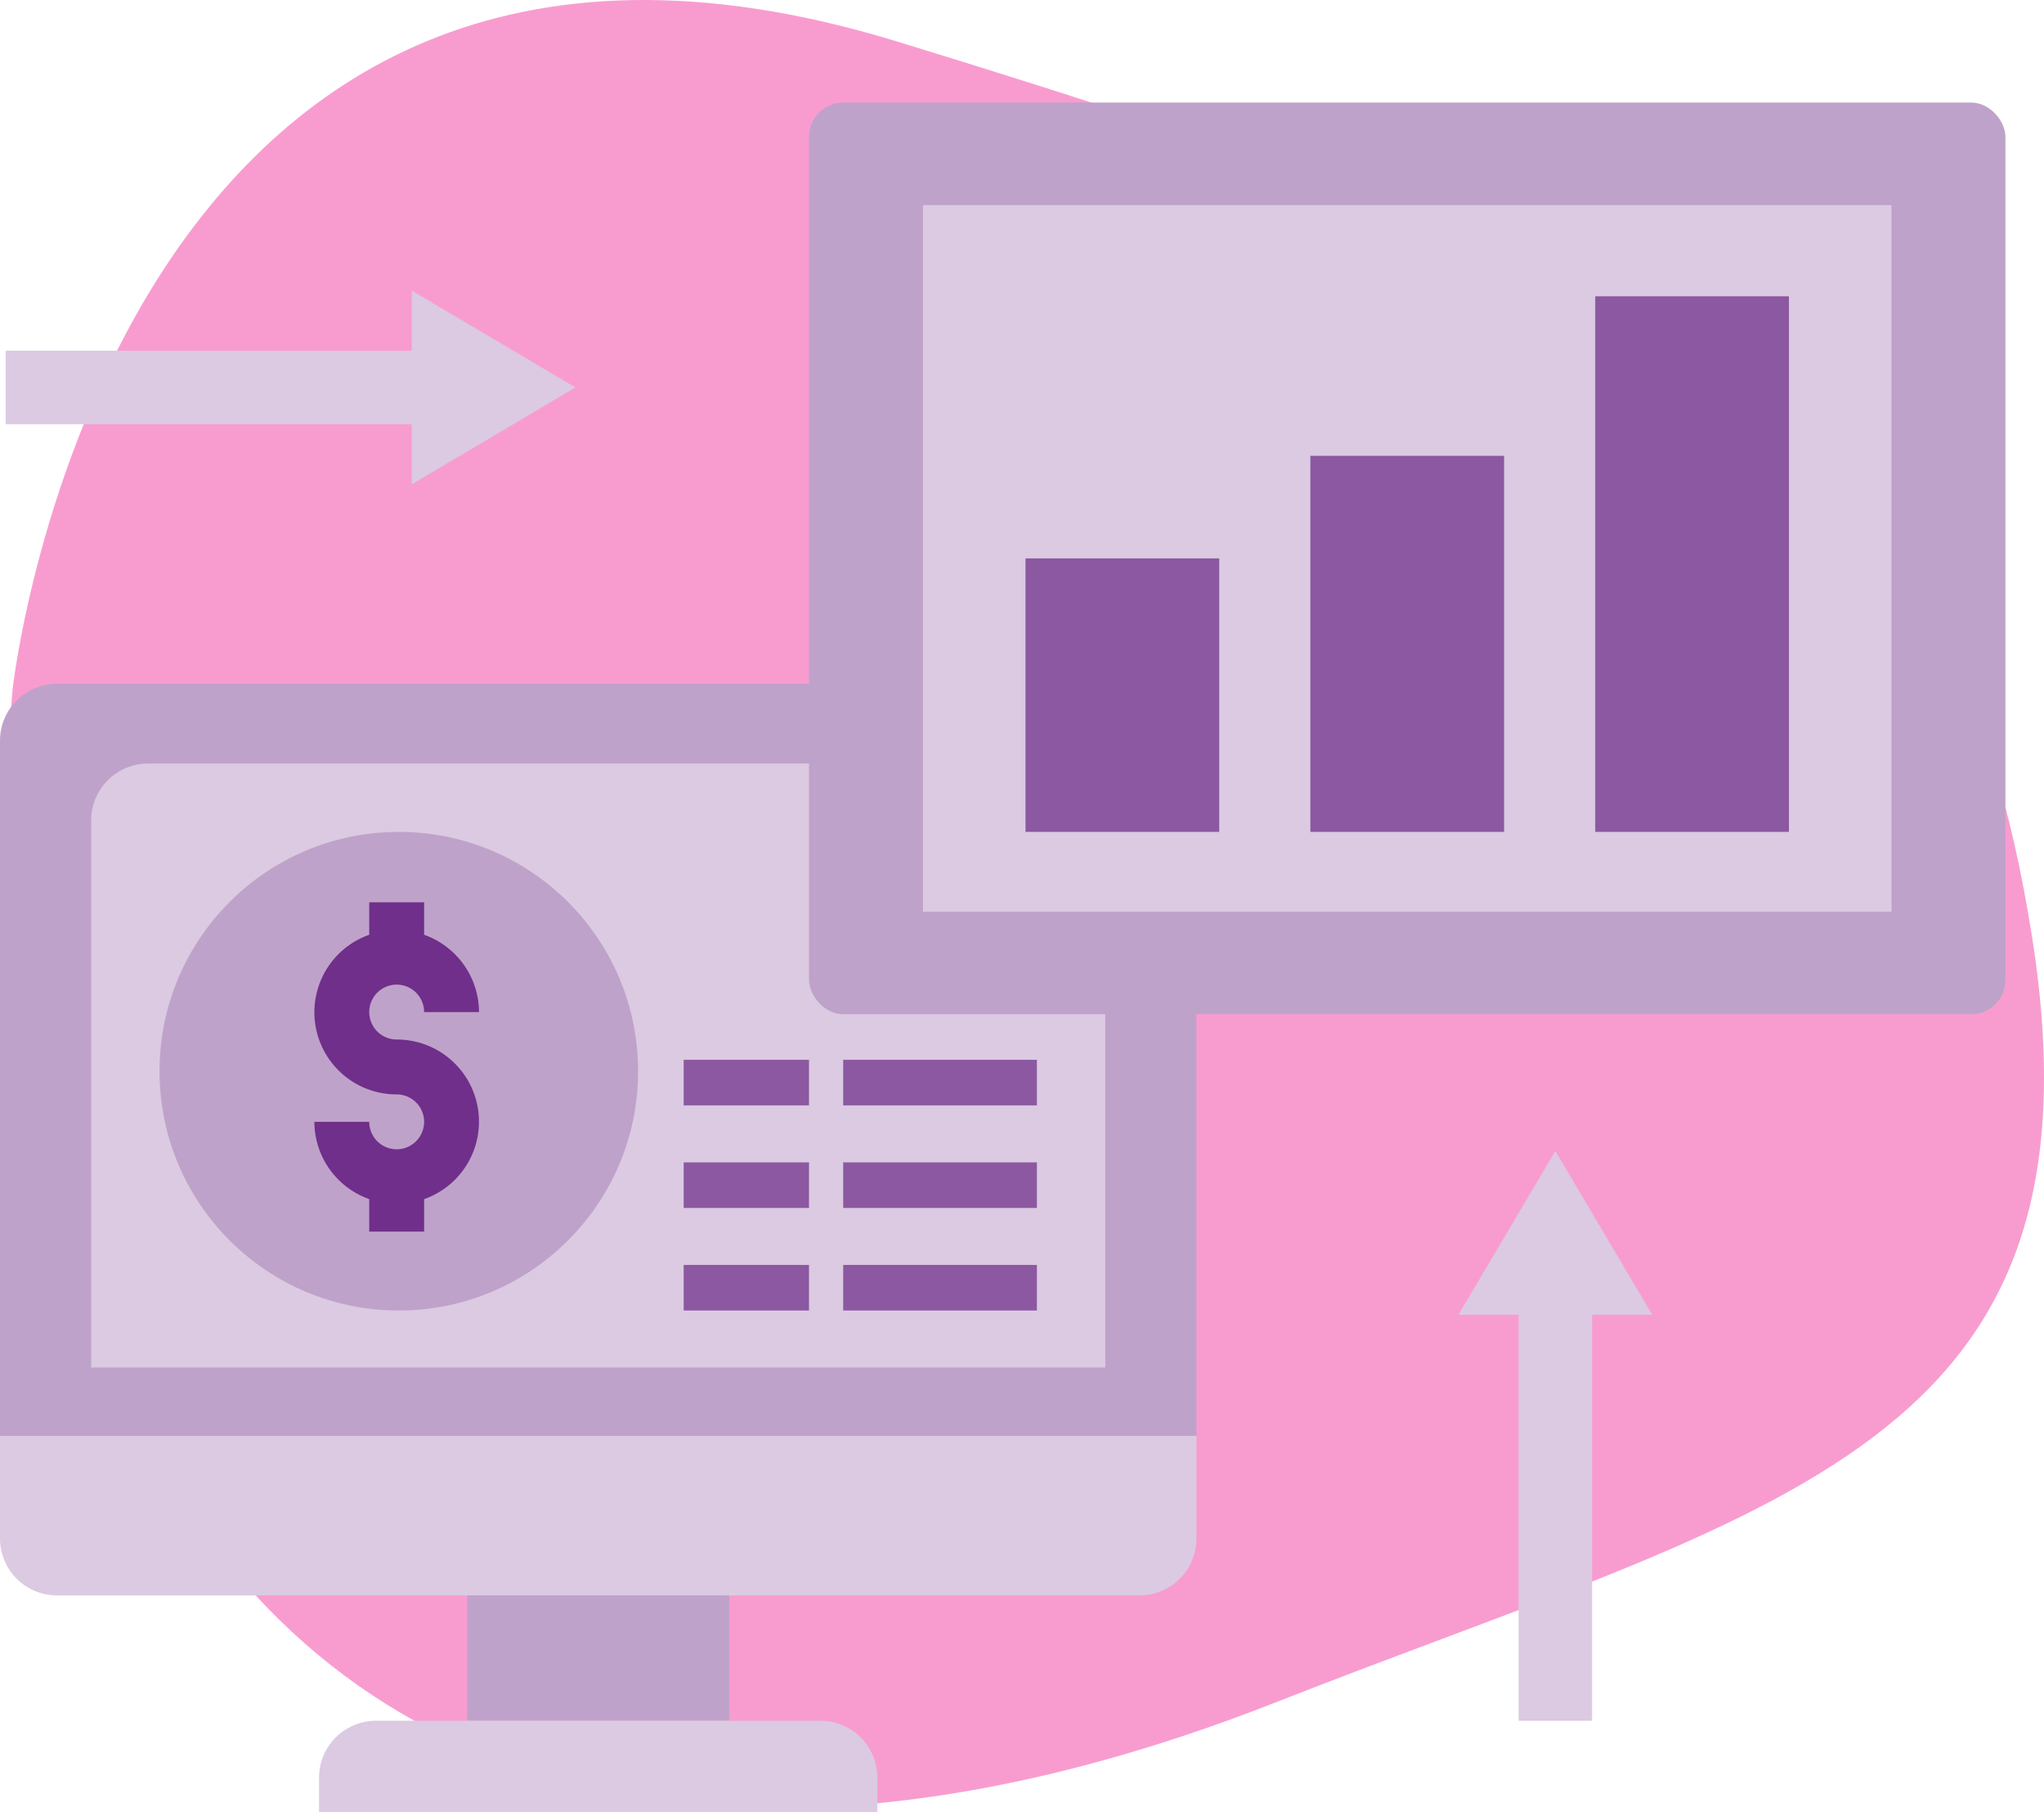
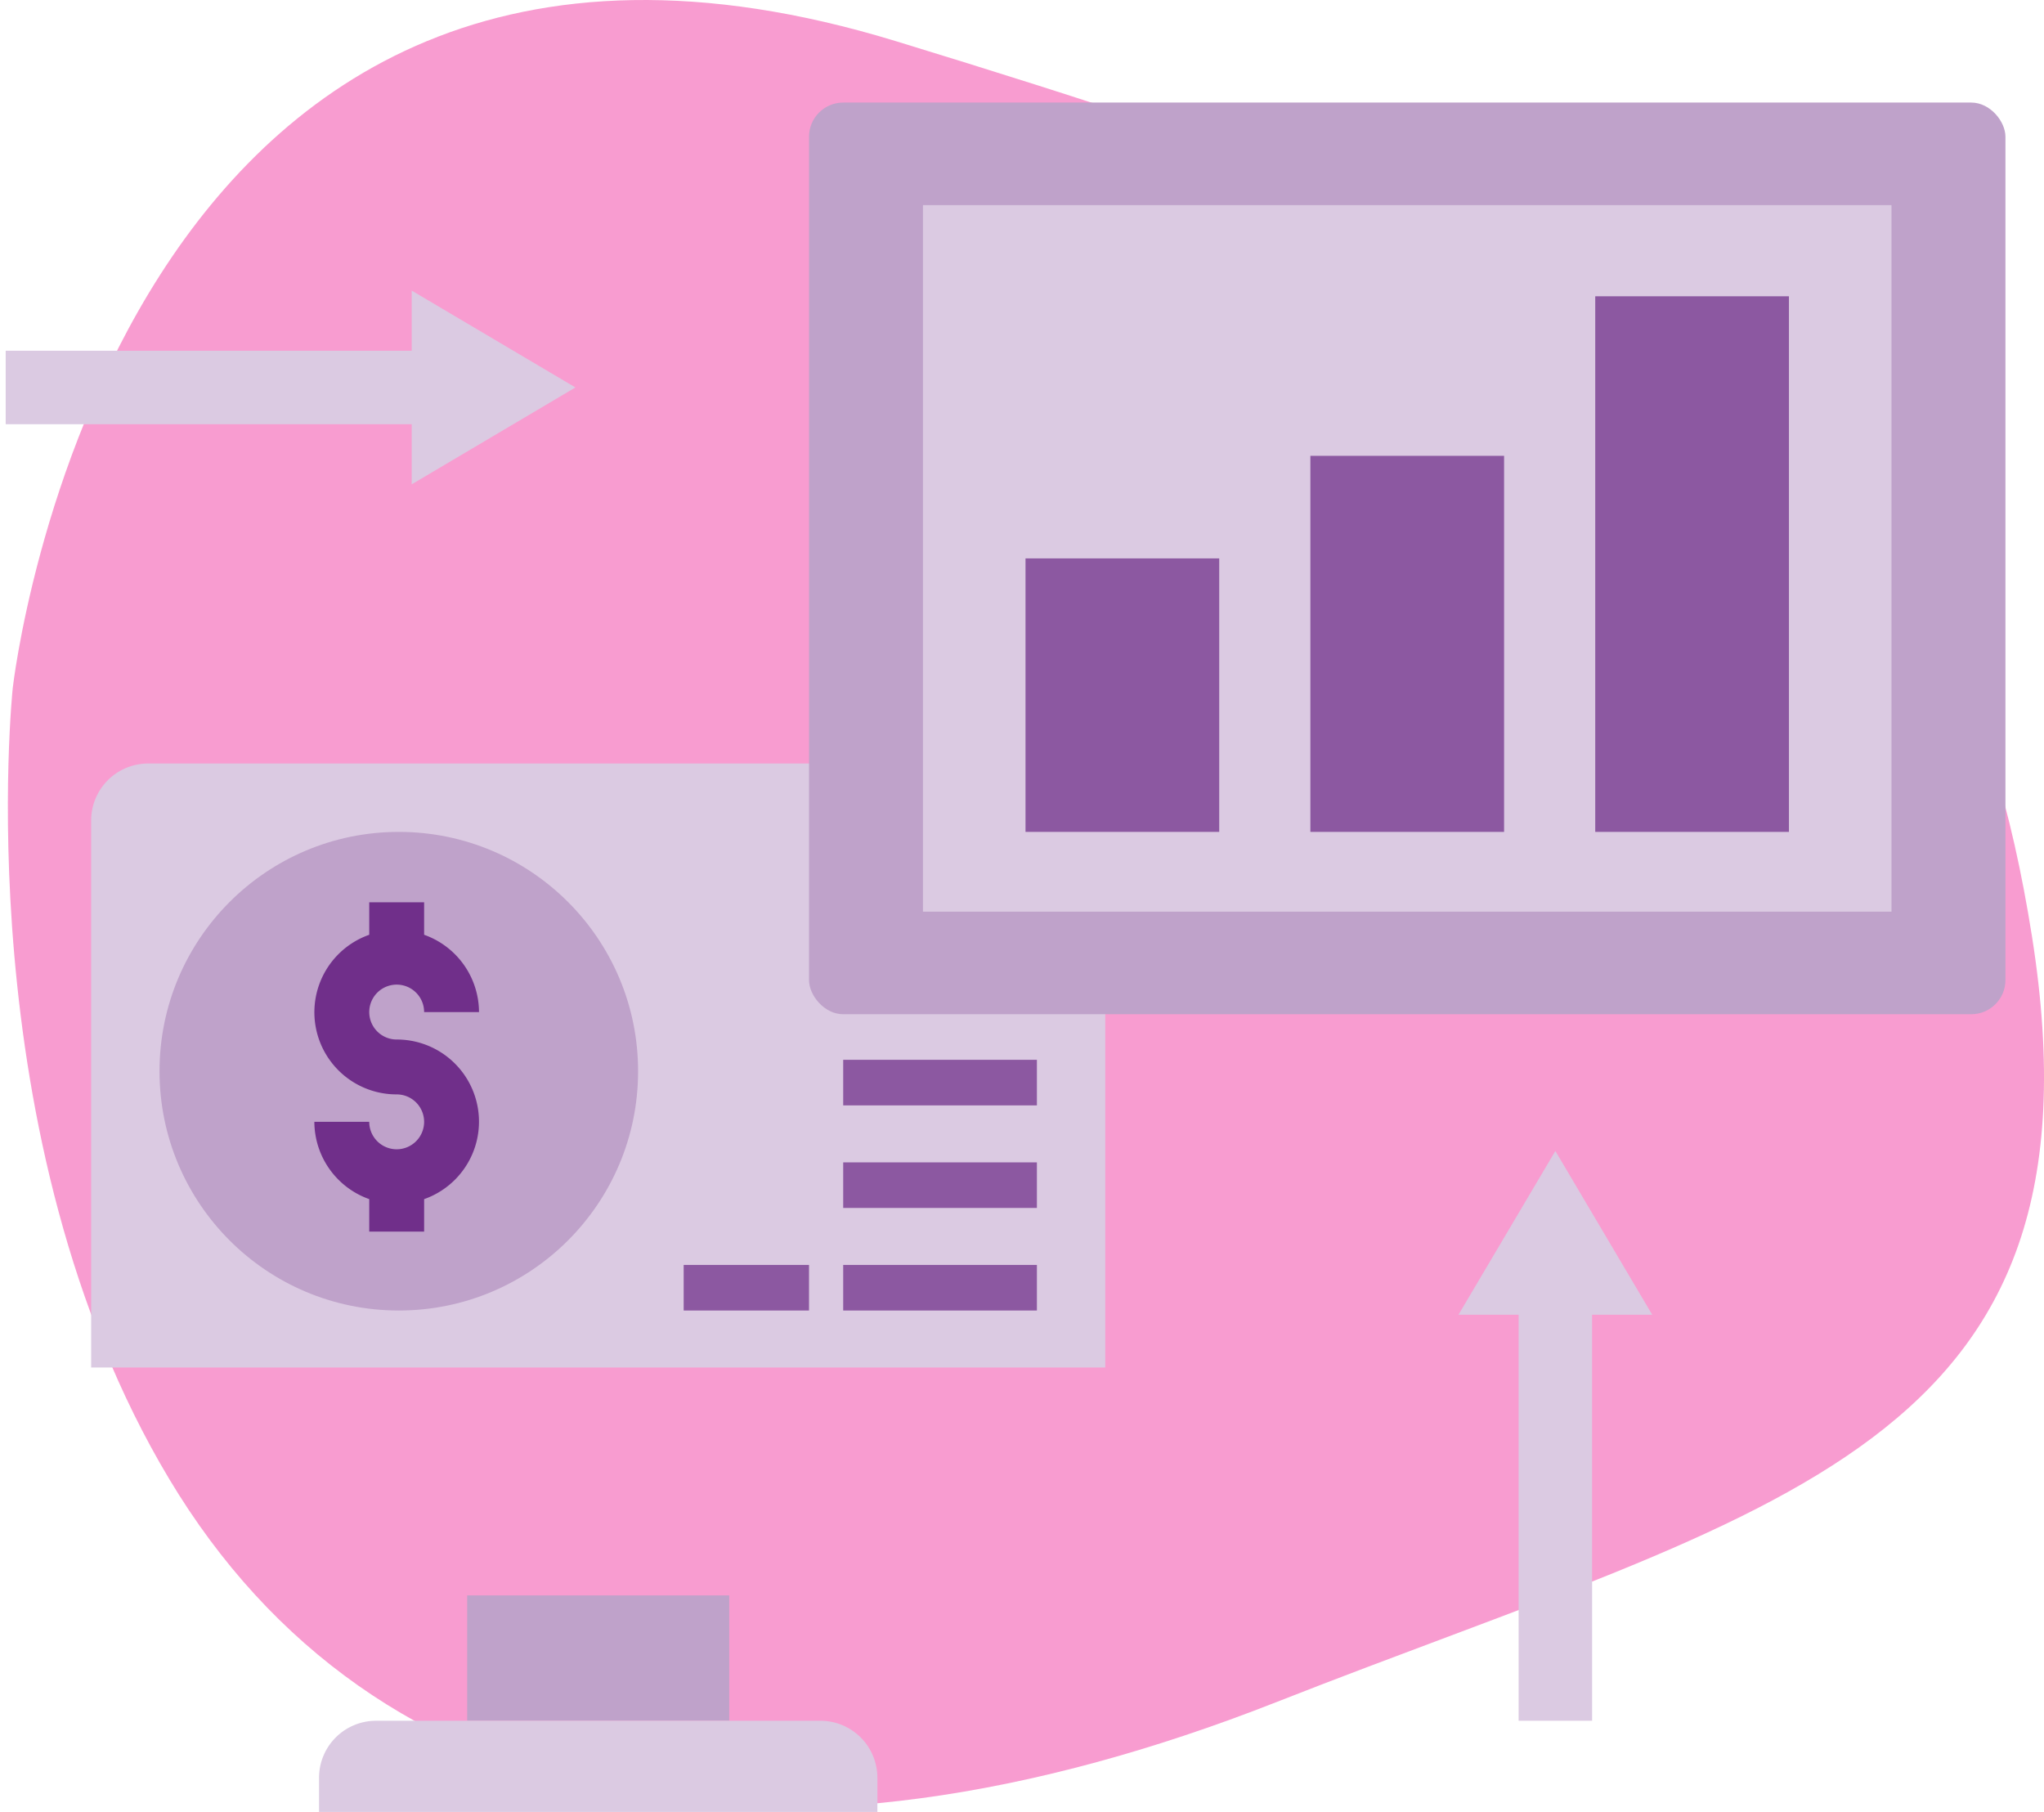
<svg xmlns="http://www.w3.org/2000/svg" width="179.384" height="159" viewBox="0 0 179.384 159">
  <g id="Groupe_14" data-name="Groupe 14" transform="translate(-216 -1084)">
    <g id="picto-flexicav" transform="translate(-439 -778)">
      <path id="Tracé_42" data-name="Tracé 42" d="M237.062,2338.326s8.687-77.81,77.5-56.766,92.608,33.567,99.712,78.57-22.408,49.921-66.312,67.181-79.22,10.368-97.162-19.566S237.062,2338.326,237.062,2338.326Z" transform="translate(419.057 -415.949)" fill="rgba(237,9,138,0.4)" />
-       <path id="Rectangle_54" data-name="Rectangle 54" d="M5,0h95a5,5,0,0,1,5,5V66a0,0,0,0,1,0,0H0a0,0,0,0,1,0,0V5A5,5,0,0,1,5,0Z" transform="translate(655 1922)" fill="#bfa2ca" />
      <path id="Rectangle_55" data-name="Rectangle 55" d="M5,0H84a5,5,0,0,1,5,5V53a0,0,0,0,1,0,0H0a0,0,0,0,1,0,0V5A5,5,0,0,1,5,0Z" transform="translate(663 1929)" fill="#dbcae2" />
-       <path id="Rectangle_56" data-name="Rectangle 56" d="M0,0H105a0,0,0,0,1,0,0V9a5,5,0,0,1-5,5H5A5,5,0,0,1,0,9V0A0,0,0,0,1,0,0Z" transform="translate(655 1988)" fill="#dbcae2" />
      <rect id="Rectangle_57" data-name="Rectangle 57" width="23" height="11" transform="translate(696 2002)" fill="#bfa2ca" />
      <path id="Rectangle_58" data-name="Rectangle 58" d="M5,0H44a5,5,0,0,1,5,5V8a0,0,0,0,1,0,0H0A0,0,0,0,1,0,8V5A5,5,0,0,1,5,0Z" transform="translate(683 2013)" fill="#dbcae2" />
      <rect id="Rectangle_65" data-name="Rectangle 65" width="105" height="80" rx="3" transform="translate(726 1871)" fill="#bfa2ca" />
      <rect id="Rectangle_66" data-name="Rectangle 66" width="85" height="62" transform="translate(736 1880)" fill="#dbcae2" />
      <rect id="Rectangle_67" data-name="Rectangle 67" width="17" height="24" transform="translate(745 1911)" fill="#8c58a1" />
      <rect id="Rectangle_68" data-name="Rectangle 68" width="17" height="33" transform="translate(770 1902)" fill="#8c58a1" />
      <rect id="Rectangle_69" data-name="Rectangle 69" width="17" height="47" transform="translate(795 1888)" fill="#8c58a1" />
      <circle id="Ellipse_11" data-name="Ellipse 11" cx="21" cy="21" r="21" transform="translate(669 1935)" fill="#bfa2ca" />
      <path id="Tracé_43" data-name="Tracé 43" d="M21.225,32.225a2.408,2.408,0,0,1,2.408,2.408H28.45a7.225,7.225,0,0,0-4.817-6.782V25H18.817v2.851a7.208,7.208,0,0,0,2.408,14.007,2.408,2.408,0,1,1-2.408,2.408H14a7.225,7.225,0,0,0,4.817,6.782V53.9h4.817V51.049a7.208,7.208,0,0,0-2.408-14.007,2.408,2.408,0,1,1,0-4.817Z" transform="translate(668.588 1916.177)" fill="#702f8a" />
      <rect id="Rectangle_59" data-name="Rectangle 59" width="11" height="4" transform="translate(715 1973)" fill="#8c58a1" />
      <rect id="Rectangle_60" data-name="Rectangle 60" width="17" height="4" transform="translate(729 1973)" fill="#8c58a1" />
-       <rect id="Rectangle_61" data-name="Rectangle 61" width="11" height="4" transform="translate(715 1964)" fill="#8c58a1" />
      <rect id="Rectangle_62" data-name="Rectangle 62" width="17" height="4" transform="translate(729 1964)" fill="#8c58a1" />
-       <rect id="Rectangle_63" data-name="Rectangle 63" width="11" height="4" transform="translate(715 1955)" fill="#8c58a1" />
      <rect id="Rectangle_64" data-name="Rectangle 64" width="17" height="4" transform="translate(729 1955)" fill="#8c58a1" />
      <path id="Union_3" data-name="Union 3" d="M5.276,50V14.368H0L8.5,0,17,14.368H11.724V50Z" transform="translate(783 1963)" fill="#dbcae2" />
      <path id="Union_4" data-name="Union 4" d="M5.276,50V14.368H0L8.5,0,17,14.368H11.724V50Z" transform="translate(705.5 1887.5) rotate(90)" fill="#dbcae2" />
    </g>
  </g>
</svg>